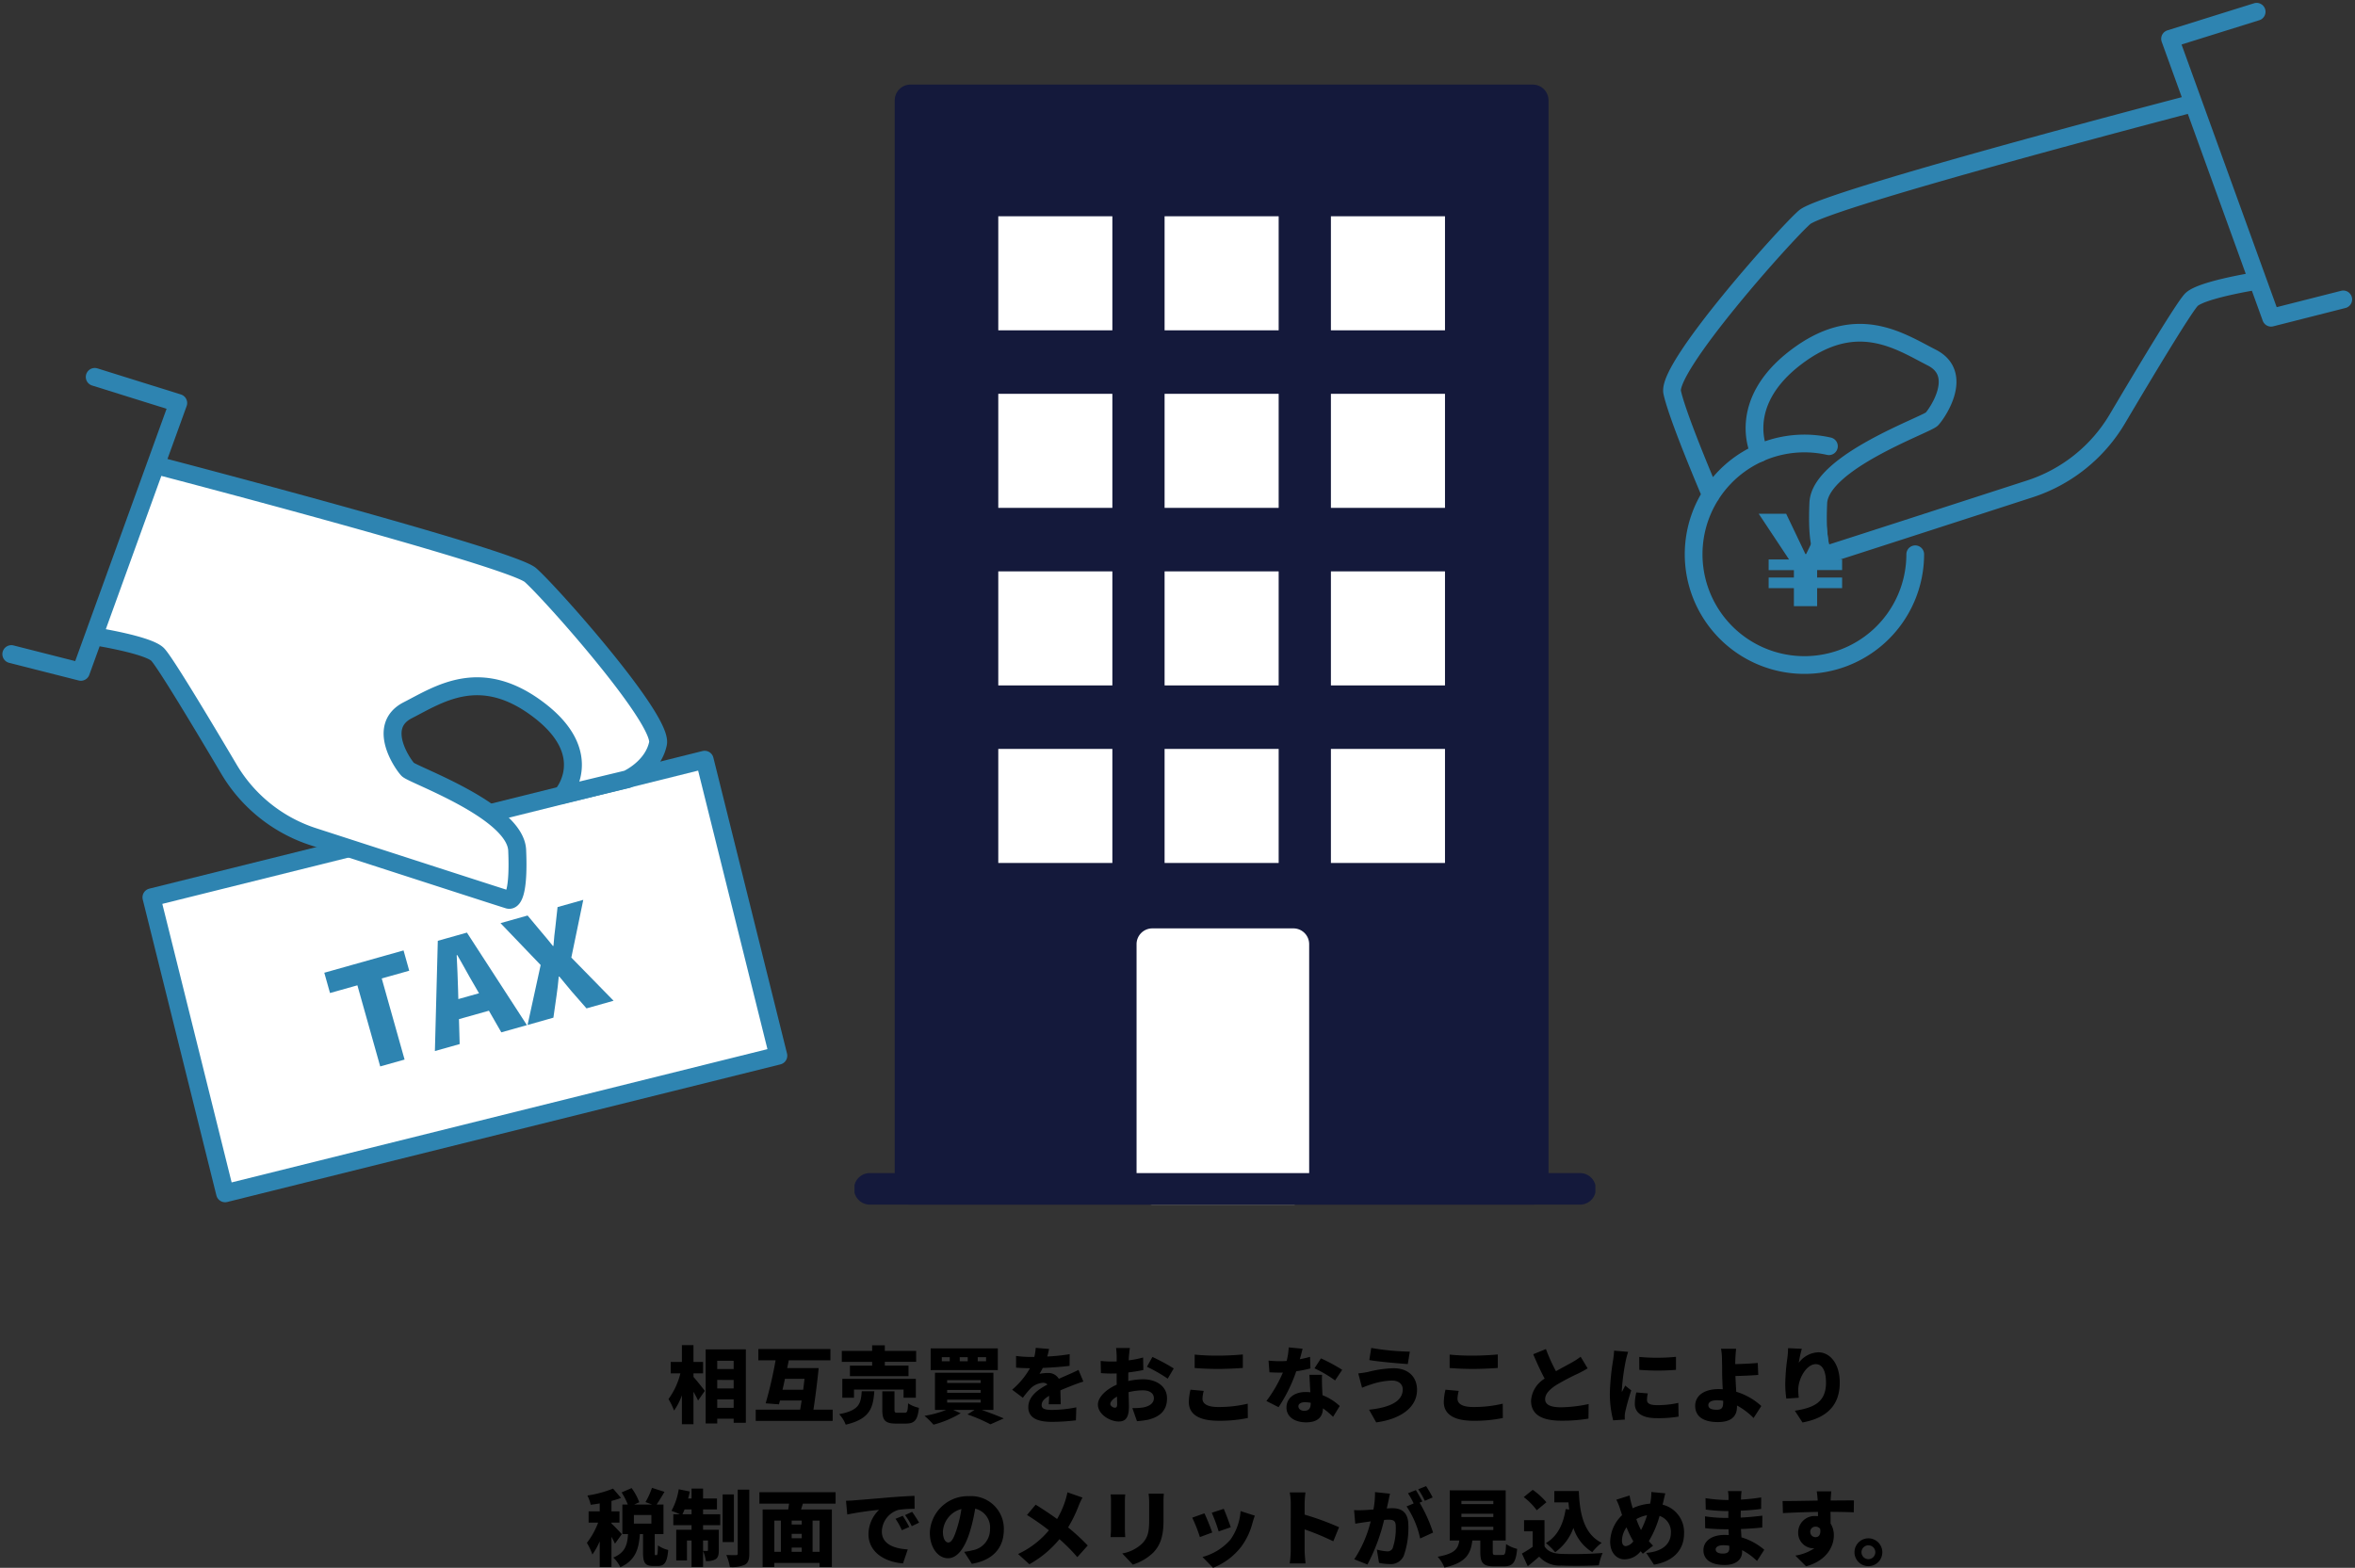
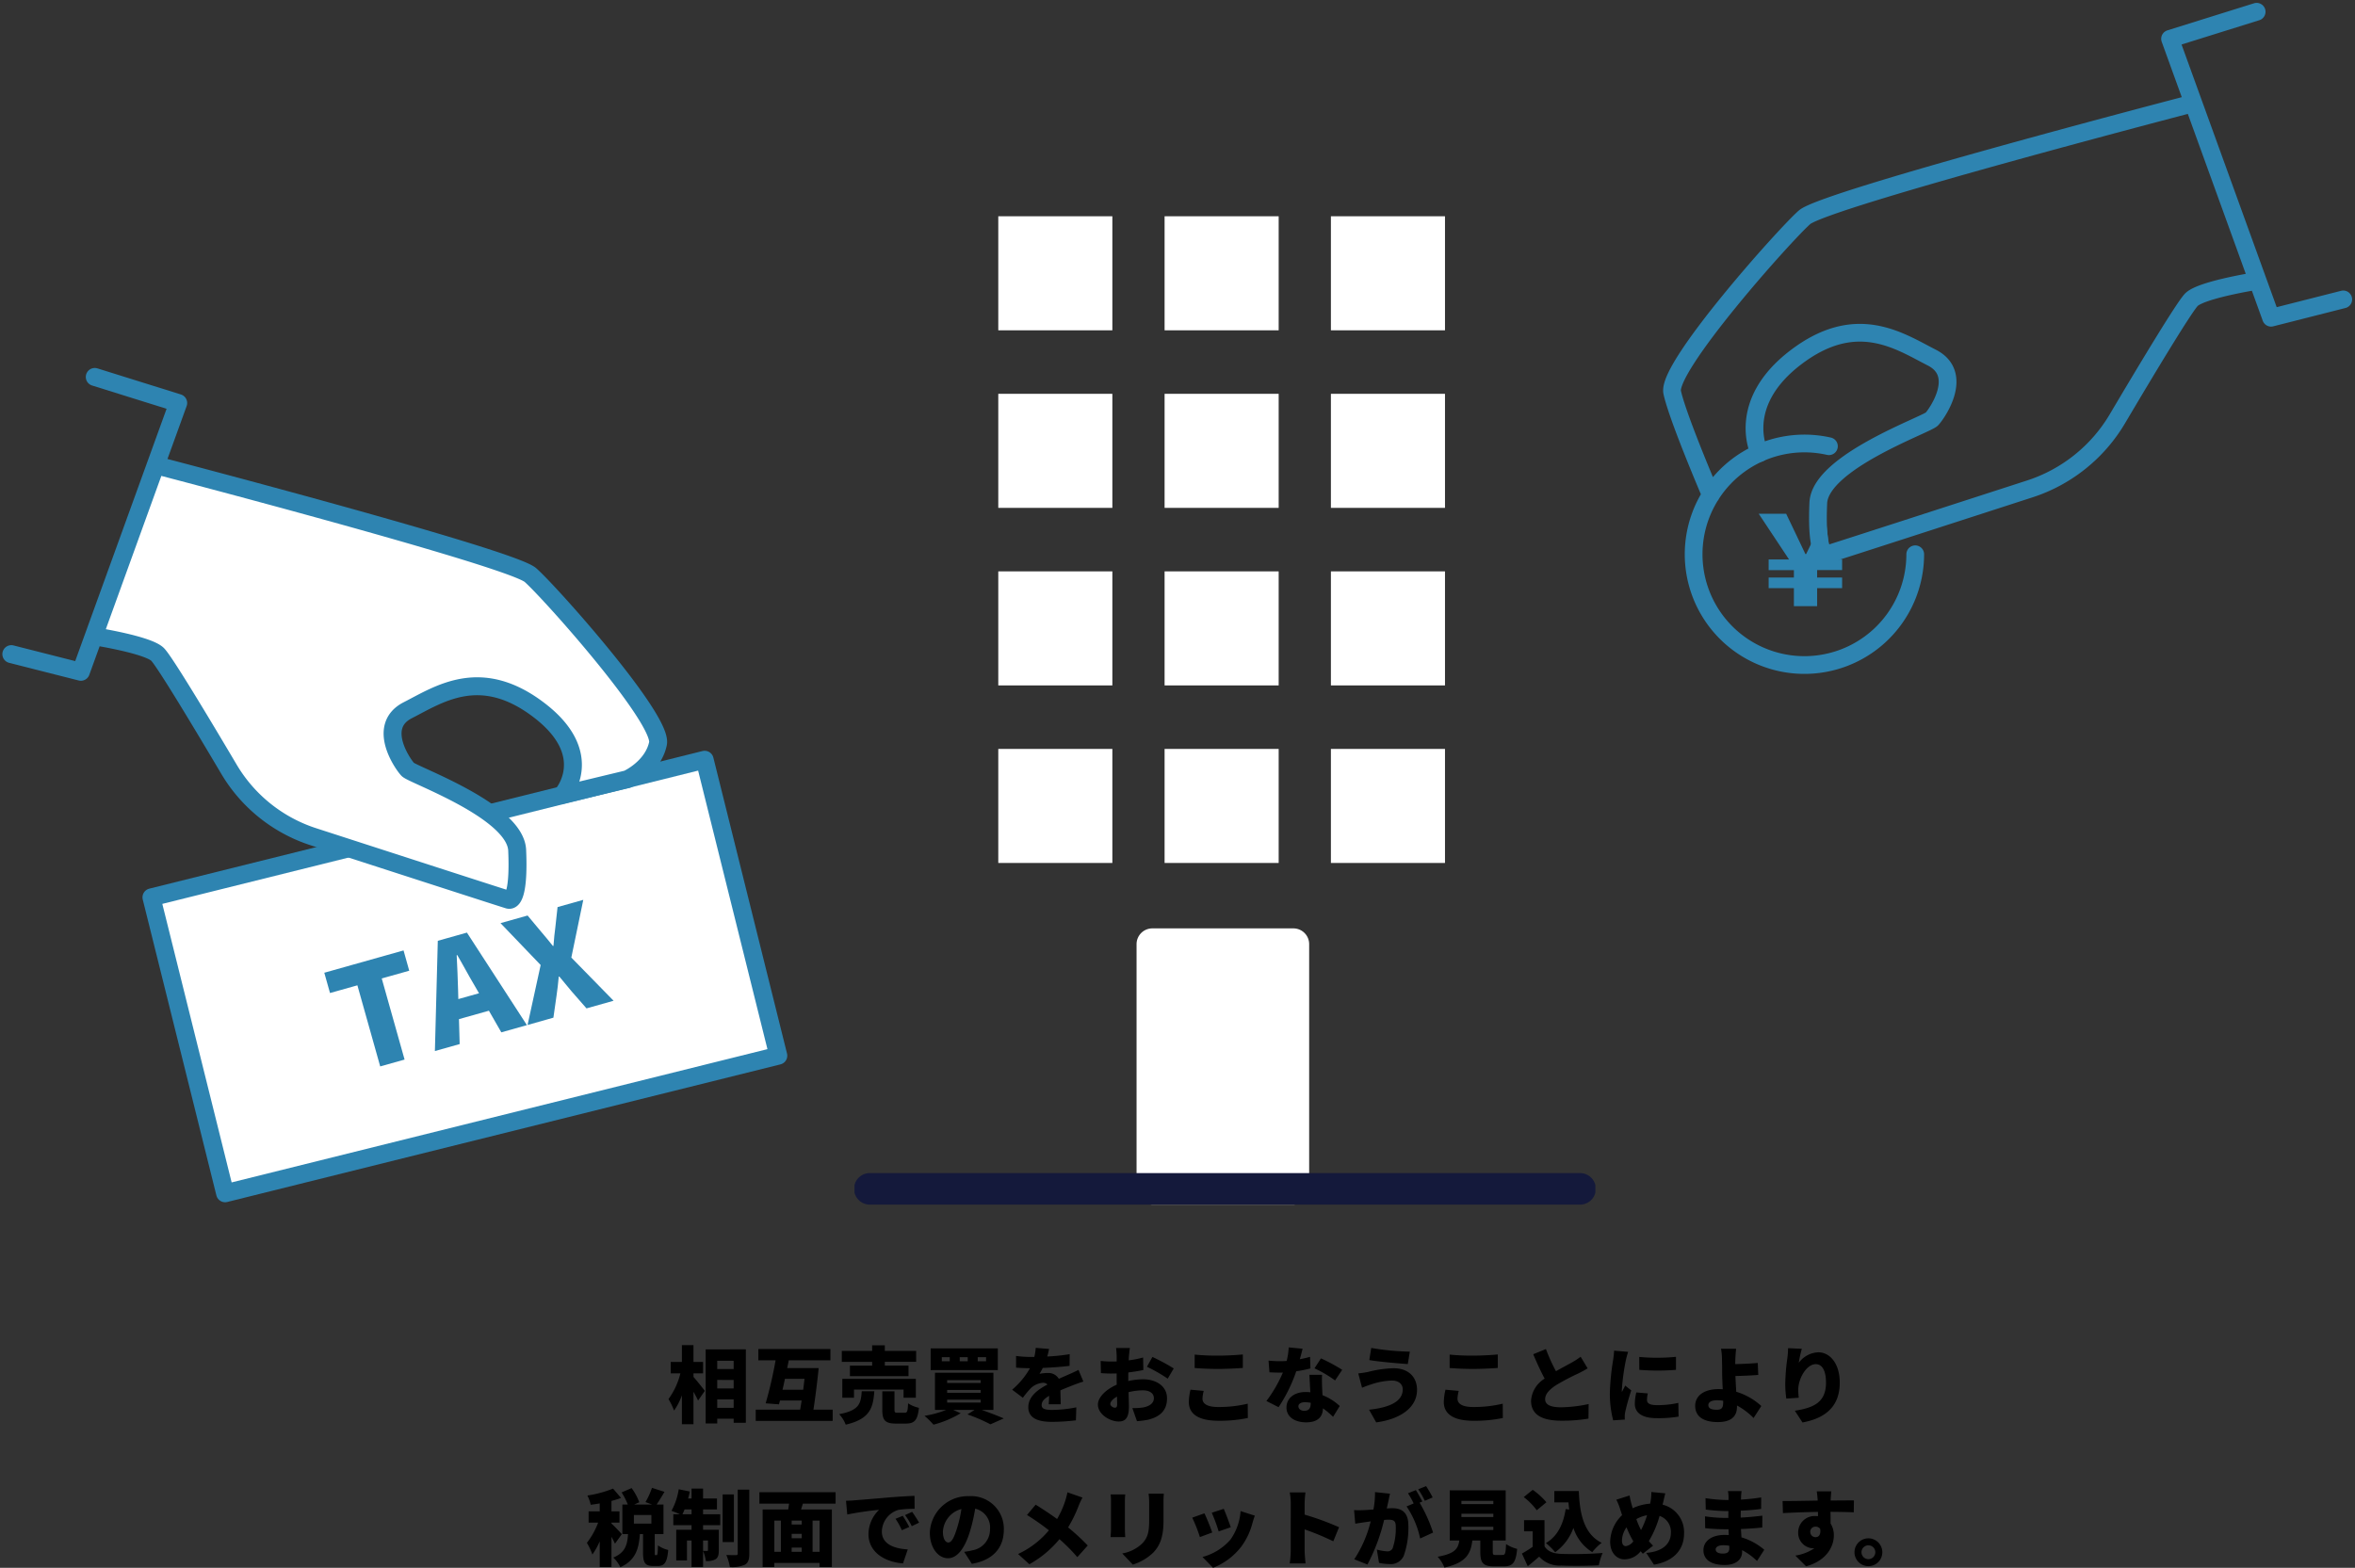
<svg xmlns="http://www.w3.org/2000/svg" width="395.63" height="263.459" viewBox="0 0 395.63 263.459">
  <rect x="0" y="0" width="395.63" height="263.459" fill="#333333" stroke="none" />
  <defs>
    <clipPath id="a">
      <rect width="132.656" height="140.986" fill="none" />
    </clipPath>
    <clipPath id="b">
      <rect width="116.716" height="113.727" fill="none" />
    </clipPath>
    <clipPath id="c">
      <rect width="124.47" height="188.212" fill="none" />
    </clipPath>
  </defs>
  <g>
    <path d="M116.501 230.779h1.61v-1.918h-1.61v-2.828h-1.946v2.828h-1.876v1.918h1.624a12.331 12.331 0 01-2 4.326 11.183 11.183 0 01.938 1.932 10.926 10.926 0 001.314-2.562v4.858h1.946v-5.46c.308.532.588 1.078.77 1.484l1.134-1.638c-.266-.35-1.4-1.792-1.9-2.338zm3.99 5.8v-1.432h2.758v1.428zm2.758-4.69v1.424h-2.758v-1.428zm0-3.22v1.386h-2.758v-1.39zm-4.7-1.918v12.452h1.946v-.8h2.758v.686h2.044v-12.342zm12.908 6.79c.14-.588.28-1.2.406-1.834h3.29c-.07.6-.14 1.232-.224 1.834zm5.194 3.346c.308-1.96.644-4.662.882-6.986h-5.292c.1-.448.182-.882.266-1.316h7v-1.89h-12.11v1.89h2.9a69.782 69.782 0 01-1.672 7.234l2.24.168.168-.644h3.64a71.728 71.728 0 01-.252 1.54h-7.462v1.89h12.926v-1.89zm9.87-7.406h-3.738v1.764h9.842v-1.768h-3.98v-.63h5.264v-1.844h-5.264v-.938h-2.128v.938h-5.1v1.848h5.1zm7.336 5.4v-3.178h-12.352v3.178h1.96v-1.372h8.33v1.372zm-9.086-1.092c-.154 2.03-.364 3.206-3.794 3.85a5.582 5.582 0 011.102 1.764c4.06-.952 4.606-2.8 4.8-5.614zm6.044 3.614c-.462 0-.546-.056-.546-.532v-3.068h-2.044v3.094c0 1.736.434 2.324 2.282 2.324h1.666c1.456 0 1.988-.56 2.2-2.646a5.558 5.558 0 01-1.82-.756c-.058 1.358-.142 1.584-.576 1.584zm14.84-8.652h-1.4v-.688h1.4zm-3.08 0h-1.344v-.688h1.344zm-3.024 0h-1.33v-.688h1.33zm8.078-2.17h-11.284v3.652h11.284zm-8.512 8.622h5.628v.49h-5.628zm0-1.638h5.628v.476h-5.628zm0-1.638h5.628v.476h-5.628zm7.77 5v-6.246h-9.814v6.244h1.876a16.966 16.966 0 01-3.64.994 13.793 13.793 0 011.512 1.484 17.272 17.272 0 004.564-1.918l-1.246-.56h3.584l-1.2.756a27.182 27.182 0 013.862 1.666l2.24-.994c-.9-.392-2.338-.952-3.7-1.428zm9.352-10.248l-2.24-.182a8.81 8.81 0 01-.238 1.526h-.546a18.43 18.43 0 01-2.52-.168v1.96c.742.07 1.764.1 2.338.1a13.265 13.265 0 01-3 3.612l1.806 1.358a15.448 15.448 0 011.306-1.582 3.306 3.306 0 012.058-.938 1.03 1.03 0 01.77.294c-1.554.812-3.22 1.974-3.22 3.808 0 1.862 1.652 2.464 3.948 2.464a34.2 34.2 0 004.046-.256l.07-2.184a21.086 21.086 0 01-4.074.434c-1.316 0-1.75-.238-1.75-.826 0-.56.378-1.022 1.26-1.54-.014.532-.042 1.05-.07 1.414h2.016c-.014-.63-.042-1.568-.056-2.338.742-.322 1.428-.588 1.96-.8s1.414-.532 1.9-.672l-.818-1.96c-.6.294-1.176.56-1.792.826-.49.224-.952.406-1.512.672a2.025 2.025 0 00-1.862-.98 6.818 6.818 0 00-1.386.14 10.583 10.583 0 00.546-.994c1.484-.056 3.206-.182 4.508-.35l.014-1.96a32.323 32.323 0 01-3.766.392c.15-.53.25-.964.304-1.272zm13.58-.154h-2.324c.042.266.1 1.078.1 1.372v.882c-.238.014-.462.014-.672.014a16.512 16.512 0 01-2.016-.1l.042 2.044a18.1 18.1 0 002.044.07c.182 0 .378 0 .6-.014v.8c0 .364 0 .728.014 1.092-1.764.77-3.164 2.086-3.164 3.346 0 1.61 1.988 2.842 3.5 2.842 1.008 0 1.708-.49 1.708-2.464 0-.434-.028-1.414-.056-2.464a10.117 10.117 0 012.39-.31c1.162 0 1.862.5 1.862 1.33 0 .854-.784 1.372-1.862 1.554a10.646 10.646 0 01-1.75.1l.77 2.2a15.82 15.82 0 001.9-.252c2.394-.6 3.15-1.946 3.15-3.584 0-2.072-1.834-3.206-4.046-3.206a11.848 11.848 0 00-2.464.294v-.546c0-.308 0-.6.014-.9.854-.1 1.75-.238 2.52-.406l-.042-2.1a17.673 17.673 0 01-2.422.476l.042-.714c.036-.364.106-1.092.162-1.358zm3.78 1.5l-.914 1.648a26.067 26.067 0 013.486 2l1.014-1.72a34.586 34.586 0 00-3.586-1.932zm-7.07 7.91c0-.392.42-.854 1.12-1.246.014.574.028 1.05.028 1.316 0 .49-.2.546-.406.546-.266-.004-.742-.284-.742-.62zm14.168-8.3v2.248c1.162.084 2.394.154 3.892.154 1.358 0 3.206-.084 4.2-.168v-2.266c-1.106.112-2.814.2-4.214.2a37.808 37.808 0 01-3.878-.174zm1.526 6.09l-2.226-.2a9.849 9.849 0 00-.28 2.058c0 2.016 1.6 3.164 5 3.164a23.154 23.154 0 004.912-.464l-.014-2.408a20.642 20.642 0 01-4.984.56c-1.89 0-2.618-.6-2.618-1.386a5.7 5.7 0 01.21-1.33zm16.6-7.084l-2.324-.224a11.15 11.15 0 01-.35 2.282q-.546.042-1.092.042c-.462 0-1.3-.028-1.946-.1l.154 1.96c.644.042 1.218.056 1.806.056.154 0 .294 0 .448-.014a22.546 22.546 0 01-2.768 4.784l2.044 1.036a25.749 25.749 0 002.968-6.034 19.1 19.1 0 002.38-.476l-.058-1.95c-.476.14-1.064.28-1.722.406.198-.696.366-1.34.464-1.774zm-.7 9.674c0-.406.434-.686 1.12-.686a5.222 5.222 0 01.952.1v.07c0 .784-.252 1.274-1.092 1.274-.584-.008-.976-.316-.976-.764zm3.976-5.292h-2.124c.042.784.1 1.946.154 2.94a6.409 6.409 0 00-.744-.048c-2.156 0-3.262 1.2-3.262 2.6.002 1.628 1.444 2.496 3.292 2.496 2.072 0 2.8-1.008 2.842-2.352a14.949 14.949 0 011.694 1.428l1.12-1.82a9.117 9.117 0 00-2.9-1.82c-.028-.588-.056-1.134-.07-1.47-.016-.686-.04-1.358.002-1.96zm2.184.952l1.2-1.792a28.331 28.331 0 00-3.57-1.918l-1.084 1.674a20.347 20.347 0 013.456 2.03zm11.368 1.5c0 2.016-2.142 3.038-5.656 3.416l1.2 2.128c4.046-.532 6.86-2.478 6.86-5.46 0-2.3-1.6-3.64-3.934-3.64a19.047 19.047 0 00-4.27.616 15.358 15.358 0 01-1.666.252l.63 2.408c.434-.168 1.064-.42 1.456-.532a12.043 12.043 0 013.542-.672c1.254-.008 1.842.692 1.842 1.476zm-5.292-6.958l-.322 2.03c1.624.28 4.788.56 6.468.672l.336-2.086a42.208 42.208 0 01-6.478-.624zm13.174 1.12v2.246c1.162.084 2.394.154 3.892.154 1.358 0 3.206-.084 4.2-.168v-2.266c-1.106.112-2.814.2-4.214.2a37.808 37.808 0 01-3.874-.174zm1.526 6.09l-2.226-.2a9.849 9.849 0 00-.28 2.058c0 2.016 1.6 3.164 5 3.164a23.154 23.154 0 004.916-.466l-.014-2.408a20.642 20.642 0 01-4.984.56c-1.89 0-2.618-.6-2.618-1.386a5.7 5.7 0 01.21-1.33zm14.644-7.028l-2.128.868c.616 1.456 1.274 2.9 1.918 4.1a4.718 4.718 0 00-2.282 3.71c0 2.59 2.226 3.36 5.11 3.36a26.906 26.906 0 004.536-.35l.028-2.45a23.148 23.148 0 01-4.62.546c-1.792 0-2.688-.434-2.688-1.358s.784-1.666 1.862-2.38a39.688 39.688 0 013.71-1.946c.574-.28 1.078-.56 1.568-.854l-1.176-1.96a10.518 10.518 0 01-1.456.952c-.6.35-1.666.9-2.688 1.484a28.583 28.583 0 01-1.69-3.73zm15.682 1.322l.014 2.17a39.34 39.34 0 006.16 0v-2.188a32.4 32.4 0 01-6.174.018zm1.444 6.132l-1.932-.168a8.309 8.309 0 00-.252 1.918c0 1.5 1.218 2.408 3.668 2.408a20.255 20.255 0 003.682-.266l-.042-2.3a16.1 16.1 0 01-3.528.378c-1.148 0-1.736-.238-1.736-.854a4.888 4.888 0 01.14-1.116zm-3.3-6.986l-2.366-.2a15.712 15.712 0 01-.168 1.582 40.409 40.409 0 00-.546 5.516 17.86 17.86 0 00.556 4.61l1.96-.126c-.014-.224-.014-.476-.014-.63a4.85 4.85 0 01.084-.672 37.123 37.123 0 011.008-3.6l-1.022-.812c-.182.406-.35.686-.546 1.078a2.588 2.588 0 01-.014-.322 36.8 36.8 0 01.672-5c.052-.248.266-1.102.392-1.424zm13.464 8.946c0-.518.56-.812 1.456-.812a6.334 6.334 0 011.036.084v.252c0 .91-.238 1.26-1.064 1.26-.77 0-1.428-.154-1.428-.784zm4.676-9.464h-2.548a9.6 9.6 0 01.164 1.778c.014.6.028 1.246.028 2.114 0 .686.042 1.834.1 2.912a9.905 9.905 0 00-.644-.028c-2.644 0-3.984 1.218-3.984 2.8 0 2.058 1.76 2.744 3.8 2.744 2.618 0 3.22-1.288 3.22-2.59v-.2a12 12 0 012.79 2.104l1.3-2.016a10.942 10.942 0 00-4.21-2.394c-.056-.91-.112-1.876-.14-2.646 1.12-.028 2.7-.084 3.836-.182l-.086-2.016c-1.106.112-2.674.168-3.78.2 0-.266 0-.532.014-.8.028-.618.07-1.318.14-1.78zm11.032 0l-2.31-.1a15.567 15.567 0 01-.112 1.61 33.883 33.883 0 00-.364 4.466 16.538 16.538 0 00.182 2.394l2.086-.14a11.754 11.754 0 01-.084-1.344c0-1.848 1.358-4.3 2.954-4.3.994 0 1.708.98 1.708 3.108 0 3.318-2.086 4.228-5.236 4.718l1.288 1.974c3.85-.714 6.258-2.688 6.258-6.692 0-3.164-1.61-5.1-3.612-5.1a4.3 4.3 0 00-3.274 1.76 20.567 20.567 0 01.516-2.354zm-198.24 31.154c-.252-.294-1.358-1.47-1.736-1.778v-.168h1.344v-1.89h-1.344v-1.75a16.7 16.7 0 001.61-.5l-1.344-1.568a19.392 19.392 0 01-4.312 1.162 6.467 6.467 0 01.56 1.554c.49-.056.994-.14 1.512-.224v1.33h-1.866v1.89h1.6a12.771 12.771 0 01-1.89 3.4 10.909 10.909 0 01.924 1.96 11.21 11.21 0 001.232-2.218v4.33h1.974v-5.082c.238.42.448.84.588 1.148zm4.97-1.778h-2.94v-1.442h2.94zm.686 5.306c-.112 0-.126-.042-.126-.5v-3.042h1.47v-4.97h-1.148c.392-.574.854-1.344 1.316-2.128l-2.1-.672a12.8 12.8 0 01-1.092 2.394l1.106.406h-3l.854-.378a9.752 9.752 0 00-1.288-2.38l-1.68.728a11.122 11.122 0 011.036 2.03h-.91v4.97h.952c-.112 1.736-.42 3.094-2.478 3.948a5.343 5.343 0 011.19 1.624c2.59-1.19 3.108-3.136 3.276-5.572h.532v3.052c0 1.708.294 2.31 1.708 2.31h.784c1.092 0 1.568-.588 1.736-2.688a5.219 5.219 0 01-1.722-.77c-.028 1.428-.084 1.638-.238 1.638zm4.536-6.874c.112-.238.238-.518.35-.812h1.176v.812zm4.284 4.41v1.6c0 .126-.042.154-.154.154s-.406 0-.672-.014v-1.74zm-.826-5.222h2.338v-1.834h-2.338v-1.666h-1.932v1.666h-.574c.112-.392.2-.784.28-1.176l-1.862-.378a11.042 11.042 0 01-1.218 3.626c.364.126.966.364 1.414.574h-1.106v1.834h3.066v.77h-2.576v5.166h1.806v-3.36h.77v4.452h1.932v-2.688a6.137 6.137 0 01.462 1.68 2.876 2.876 0 001.638-.294c.448-.294.546-.77.546-1.512v-3.444h-2.646v-.77h2.884v-1.834h-2.884zm5.18-2.52h-1.89v8.008h1.89zm.644-.8v10.71c0 .224-.084.294-.308.294s-.938 0-1.61-.028a8.792 8.792 0 01.6 2.03 5.392 5.392 0 002.52-.392c.56-.336.742-.868.742-1.89v-10.722zm13.75 10.446h-1.176v-5.25h1.176zm-7.6-5.25h1.1v5.25h-1.1zm4.606.658h-1.694v-.658h1.688zm-1.694 3.878h1.688v.714h-1.694zm1.694-1.568h-1.694v-.742h1.688zm5.684-5.81v-1.918h-12.8v1.918h4.984c-.042.322-.1.658-.14.98h-4.3v9.674h1.96v-.7h7.6v.7h2.072v-9.674h-5.18l.308-.98zm1.75-.49l.21 2.31a53.782 53.782 0 015.348-.784 5.714 5.714 0 00-1.782 4.088c0 2.982 2.674 4.676 5.8 4.914l.8-2.352c-2.422-.14-4.354-.952-4.354-3.01a3.887 3.887 0 012.814-3.64 17.657 17.657 0 012.688-.168l-.014-2.184c-1.022.042-2.674.14-4.074.252-2.562.224-4.676.392-5.992.5-.272.032-.884.06-1.448.074zm9.534 2.534l-1.218.5a11.247 11.247 0 011.064 1.918l1.246-.546a18.554 18.554 0 00-1.096-1.872zm1.582-.672l-1.2.546a11.725 11.725 0 011.134 1.862l1.232-.588a24.416 24.416 0 00-1.17-1.82zm15.4 3.01a5.489 5.489 0 00-5.824-5.642 6.385 6.385 0 00-6.608 6.16c0 2.394 1.316 4.27 3.052 4.27 1.652 0 2.912-1.876 3.738-4.676a27.862 27.862 0 00.826-3.654 3.242 3.242 0 012.492 3.472 3.546 3.546 0 01-2.968 3.528 10.653 10.653 0 01-1.372.252l1.288 2.016c3.636-.616 5.372-2.772 5.372-5.726zm-10.234.294a4.174 4.174 0 013.108-3.78 20.782 20.782 0 01-.714 3.15c-.5 1.624-.924 2.478-1.484 2.478-.494 0-.914-.63-.914-1.848zm23.45-5.7l-2.534-.882a11.254 11.254 0 01-.368 1.43 15.068 15.068 0 01-1.37 3.052 61.38 61.38 0 00-3.6-2.408l-1.456 1.736a38.409 38.409 0 013.682 2.576 14.864 14.864 0 01-5.18 3.976l1.9 1.722a17.553 17.553 0 005.054-4.214 29.113 29.113 0 013 3.024l1.75-1.96a35.721 35.721 0 00-3.3-3.038 22.3 22.3 0 001.764-3.612 12.6 12.6 0 01.654-1.4zm13.66-.652h-2.562a11.074 11.074 0 01.1 1.512v2.9c0 1.932-.2 2.926-1.134 3.92a6.4 6.4 0 01-3.388 1.708l1.778 1.876a8.746 8.746 0 003.43-2.016c1.064-1.12 1.722-2.52 1.722-5.334v-3.058a18.28 18.28 0 01.054-1.508zm-6.482.126h-2.45a10.814 10.814 0 01.056 1.106v4.746c0 .434-.056 1.036-.07 1.316h2.464a20.687 20.687 0 01-.056-1.3v-4.76c0-.51.028-.762.056-1.112zm16.55 2.418l-2.016.658a26.353 26.353 0 011.162 3.136l2.03-.7c-.212-.658-.898-2.478-1.176-3.094zm5.22 1.148l-2.394-.77a9.333 9.333 0 01-1.708 4.8 9.446 9.446 0 01-4.69 2.912l1.778 1.82a11.094 11.094 0 004.746-3.57 11.481 11.481 0 001.876-3.974c.098-.336.196-.672.392-1.218zm-8.47-.392l-2.044.728a25.484 25.484 0 011.288 3.262l2.072-.77c-.28-.812-.924-2.436-1.316-3.22zm14.5 6.3a15.717 15.717 0 01-.168 2.114h2.66c-.07-.63-.154-1.736-.154-2.114v-3.6a43.662 43.662 0 014.816 2l.966-2.366a46.286 46.286 0 00-5.782-2.114v-1.914a16.645 16.645 0 01.14-1.82h-2.642a9.78 9.78 0 01.168 1.82zm16.678-9.6l-2.52-.266a14.172 14.172 0 01-.266 2.926c-.63.042-1.2.084-1.61.1a15.98 15.98 0 01-1.638 0l.2 2.282c.462-.084 1.274-.2 1.722-.266.2-.028.5-.07.868-.126a20.336 20.336 0 01-2.758 6.37l2.212.882a31.322 31.322 0 002.8-7.49q.42-.042.672-.042c.868 0 1.288.126 1.288 1.148a10.4 10.4 0 01-.518 3.64.948.948 0 01-.952.532 9.105 9.105 0 01-1.708-.294l.364 2.226a8.509 8.509 0 001.708.2 2.383 2.383 0 002.436-1.358 13.967 13.967 0 00.784-5.166c0-2.1-1.064-2.856-2.674-2.856-.252 0-.574.014-.952.042.084-.364.168-.756.252-1.134s.192-.934.29-1.35zm6.062-1.274l-1.316.532a15.616 15.616 0 011.106 1.932l1.316-.56a19.982 19.982 0 00-1.106-1.908zm-1.722.672l-1.316.532a13.4 13.4 0 01.952 1.708l-1.19.5a15.37 15.37 0 012.282 5.39l2.17-.994a24.8 24.8 0 00-2.266-5.026l.462-.2c-.254-.486-.744-1.396-1.094-1.914zm7.658 6.16h5.362v.542h-5.362zm0-2.184h5.362v.546h-5.362zm0-2.17h5.362v.546h-5.362zm5.8 9.1c-.462 0-.532-.056-.532-.546v-1.89h2.17v-8.432h-9.398v8.428h1.61c-.2 1.386-.742 2.212-3.64 2.73a5.916 5.916 0 011.134 1.82c3.64-.812 4.424-2.324 4.69-4.55h1.34v1.9c0 1.834.448 2.45 2.31 2.45h1.624c1.512 0 2.044-.616 2.254-2.94a5.88 5.88 0 01-1.862-.812c-.07 1.6-.154 1.834-.588 1.834zm11.714-7.718c-.392 2.59-1.414 4.606-3.318 5.712a10.792 10.792 0 011.554 1.54 8.654 8.654 0 003.066-4.088 7.5 7.5 0 003.164 4.074 8.821 8.821 0 011.582-1.568c-2.982-1.484-3.7-4.886-3.836-8.708h-4.116v1.918h2.38c.028.406.07.812.126 1.2zm-3.234-1.148a11.979 11.979 0 00-2.3-2.086l-1.506 1.218a11.162 11.162 0 012.184 2.212zm-.322 3.01h-3.43v1.876h1.446v2.6a20.068 20.068 0 01-1.806 1.134l.98 2.128c.756-.6 1.344-1.106 1.918-1.61a4.585 4.585 0 003.7 1.5c1.75.084 4.536.056 6.314-.042a10.242 10.242 0 01.644-2.072 65.058 65.058 0 01-6.916.154c-1.372-.056-2.324-.406-2.842-1.274zm20.3-4.508l-2.352-.224a8.438 8.438 0 01-.112 1.484c-.028.154-.056.308-.084.476a8.185 8.185 0 00-2.94.77c-.07-.252-.14-.5-.21-.742a14.129 14.129 0 01-.308-1.4l-2.226.7a9.79 9.79 0 01.63 1.554l.336 1.05a6.325 6.325 0 00-2 4.48c0 1.9 1.162 2.94 2.38 2.94a3.468 3.468 0 002.742-1.358c.112.14.238.266.364.42l1.722-1.358c-.238-.224-.476-.49-.714-.756a17.364 17.364 0 001.806-4.242 2.816 2.816 0 011.9 2.842c0 1.512-.98 3.108-4.144 3.374l1.3 1.974c2.87-.462 5.054-2.17 5.054-5.236a4.758 4.758 0 00-3.6-4.844 2.44 2.44 0 01.07-.308c.102-.392.26-1.19.386-1.596zm-7.284 7.966a3.909 3.909 0 01.77-2.254 15.372 15.372 0 001.138 2.348 1.9 1.9 0 01-1.26.812c-.42.004-.648-.36-.648-.906zm2.408-3.626a5.425 5.425 0 011.806-.658 14.336 14.336 0 01-1.014 2.492 15.667 15.667 0 01-.788-1.834zm13.332 5.082c0-.392.448-.7 1.232-.7a6.38 6.38 0 011.05.084c.014.168.014.308.014.406 0 .714-.392.91-1.106.91s-1.19-.238-1.19-.7zm4.354-9.8h-2.294a5.356 5.356 0 01.1 1.022v.476h-.48a26.412 26.412 0 01-3.388-.308l.042 1.918a32.269 32.269 0 003.36.252h.448c-.014.378-.014.77-.014 1.148h-.63a24.266 24.266 0 01-3.29-.266l.028 1.988c.882.112 2.492.182 3.234.182h.69l.042.98c-.224-.014-.448-.028-.686-.028-2.226 0-3.57 1.064-3.57 2.562 0 1.554 1.218 2.492 3.584 2.492 1.848 0 2.912-.9 2.912-2.212v-.28a10.688 10.688 0 012.506 1.82l1.218-1.89a10.643 10.643 0 00-3.836-2.086c-.028-.476-.056-.952-.084-1.4a47.457 47.457 0 003.584-.252l.014-1.988c-1.078.126-2.2.252-3.64.322 0-.364 0-.756.014-1.162 1.344-.056 2.576-.168 3.416-.294l.014-1.932a31.377 31.377 0 01-3.4.364c0-.154.014-.294.014-.406.008-.336.05-.728.092-1.022zm15.078.042h-2.45c.042.21.1.728.154 1.4a.628.628 0 00.014.154c-1.806.028-4.284.084-5.908.07l.056 2.03c1.708-.084 3.78-.168 5.88-.2.014.238.014.476.014.714a2.811 2.811 0 00-.35-.014 2.762 2.762 0 00-2.982 2.73 2.6 2.6 0 002.478 2.688 1.522 1.522 0 00.252-.014 7.84 7.84 0 01-3.206 1.238l1.806 1.8c3.5-.952 4.662-3.388 4.662-5.18a3.6 3.6 0 00-.546-2c0-.588 0-1.3-.014-1.974 1.764.014 3.08.042 3.906.084l.028-2c-.728-.014-2.6.014-3.906.014v-.154c.014-.252.07-1.12.112-1.39zm-3.542 6.846a.853.853 0 01.9-.91.906.906 0 01.77.378c.154 1.064-.322 1.386-.77 1.386a.884.884 0 01-.9-.854zm9.77 1.05a2.338 2.338 0 102.338 2.338 2.342 2.342 0 00-2.338-2.338zm0 3.5a1.162 1.162 0 111.162-1.162 1.168 1.168 0 01-1.162 1.162z" />
    <g transform="translate(0 61.439)">
      <rect width="95.77" height="51.245" transform="rotate(-13.972 377.319 -59.142)" fill="#fff" />
      <g clip-path="url(#a)">
        <rect width="95.77" height="51.245" transform="rotate(-13.972 377.319 -59.142)" fill="none" stroke="#2e84b1" stroke-linecap="round" stroke-linejoin="round" stroke-width="3.013" />
        <path d="M15.916 45.499s8.761 1.379 10.513 2.986c1.094 1 7.427 11.549 12.03 19.326a25.683 25.683 0 0014.2 11.362c12.2 3.952 32.155 10.415 32.763 10.581.875.24 1.752-1.7 1.46-8.318S69.36 68.777 68.499 67.857s-5.271-7.255 0-9.946 12.251-7.531 22.081 0 3.889 14.222 3.889 14.222l10.921-2.626s4.271-1.9 5.146-5.985-18.106-25.407-21.42-28.323-62.683-18.4-62.683-18.4" fill="#fff" />
        <path d="M15.916 45.499s8.761 1.379 10.513 2.986c1.094 1 7.427 11.549 12.03 19.326a25.683 25.683 0 0014.2 11.362c12.2 3.952 32.155 10.415 32.763 10.581.875.24 1.752-1.7 1.46-8.318S69.36 68.777 68.499 67.857s-5.271-7.255 0-9.946 12.251-7.531 22.081 0 3.889 14.222 3.889 14.222l10.921-2.626s4.271-1.9 5.146-5.985-18.106-25.407-21.42-28.323-62.683-18.4-62.683-18.4M15.921 1.904l14.017 4.381-16.354 45.164-11.68-2.966" fill="none" stroke="#2e84b1" stroke-linecap="round" stroke-linejoin="round" stroke-width="3.013" />
        <path d="M60.04 104.135l-4.6 1.295-.96-3.408 13.315-3.75.955 3.41-4.619 1.3 3.837 13.63-4.094 1.152zm13.509-7.48l4.893-1.378 10.078 15.55-4.3 1.21-2.085-3.634-5.031 1.416.119 4.189-4.163 1.172zm3.449 9.793l3.476-.979-.772-1.338c-.935-1.564-1.941-3.477-2.888-5.087l-.092.027c.09 1.9.193 4.018.235 5.832zm13.831-5.724l-6.744-7.037 4.55-1.281 2.236 2.678c.614.691 1.23 1.48 2.021 2.443l.091-.025c.08-1.208.195-2.2.312-3.1l.373-3.413 4.322-1.216-2.008 9.7 7.1 7.257-4.551 1.281-2.515-2.875c-.662-.776-1.3-1.557-2.056-2.481l-.091.025c-.092 1.162-.231 2.162-.368 3.164l-.531 3.729-4.34 1.228z" fill="#2e84b1" />
      </g>
    </g>
    <g>
      <g transform="translate(278.914)" clip-path="url(#b)">
        <path d="M22.451 98.836h-4.239v-1.79h4.239v-1.245h-4.239v-1.785h3.426l-5.094-7.68h4.611l1.668 3.487c.834 1.721 1.033 2.179 1.56 3.278h.131c.549-1.1.79-1.639 1.56-3.278l1.625-3.487.639 5.479-1.209 2.2h3.426V95.8h-4.196v1.246h4.195v1.79h-4.195v3.03h-3.908z" fill="#2e84b1" />
        <path d="M28.337 74.984a18.614 18.614 0 1014.5 18.157m-34.33-9.944s-5.591-13.034-6.5-17.276 18.79-26.366 22.224-29.4 65.055-19.089 65.055-19.089" fill="none" stroke="#2e84b1" stroke-linecap="round" stroke-linejoin="round" stroke-width="2.979" />
        <path d="M16.673 76.138s-4.157-8.225 6.044-16.041 17.443-2.792 22.914 0 .894 9.366 0 10.322-18.774 7.223-19.078 14.094.606 8.879 1.516 8.631c.63-.172 21.339-6.879 34-10.981a26.65 26.65 0 0014.733-11.795c4.775-8.07 11.348-19.012 12.483-20.055 1.818-1.668 10.91-3.1 10.91-3.1m-.001-45.238L85.647 6.522l16.972 46.87 12.123-3.078" fill="none" stroke="#2e84b1" stroke-linecap="round" stroke-linejoin="round" stroke-width="2.979" />
      </g>
    </g>
    <g>
      <g clip-path="url(#c)" transform="translate(143.55 14.213)">
-         <path d="M113.945 188.212H9.411a2.65 2.65 0 01-2.649-2.651V2.651A2.651 2.651 0 019.411 0h104.534a2.651 2.651 0 012.651 2.651v182.91a2.65 2.65 0 01-2.651 2.651" fill="#14193b" />
        <path d="M73.733 188.212H50.039a2.65 2.65 0 01-2.651-2.651v-41.115a2.65 2.65 0 012.651-2.651h23.694a2.65 2.65 0 012.651 2.651v41.115a2.65 2.65 0 01-2.651 2.651" fill="#fff" />
        <path d="M121.819 188.213H2.651a2.651 2.651 0 110-5.3h119.168a2.651 2.651 0 110 5.3" fill="#14193b" />
        <rect width="19.165" height="19.165" transform="translate(24.157 22.129)" fill="#fff" />
        <rect width="19.165" height="19.165" transform="translate(52.096 22.129)" fill="#fff" />
        <rect width="19.165" height="19.165" transform="translate(80.037 22.129)" fill="#fff" />
        <rect width="19.165" height="19.165" transform="translate(24.157 51.965)" fill="#fff" />
        <rect width="19.165" height="19.165" transform="translate(52.096 51.965)" fill="#fff" />
        <rect width="19.165" height="19.165" transform="translate(80.037 51.965)" fill="#fff" />
        <rect width="19.165" height="19.165" transform="translate(24.157 81.801)" fill="#fff" />
        <rect width="19.165" height="19.165" transform="translate(52.096 81.801)" fill="#fff" />
        <rect width="19.165" height="19.165" transform="translate(80.037 81.801)" fill="#fff" />
        <rect width="19.165" height="19.165" transform="translate(24.157 111.636)" fill="#fff" />
        <rect width="19.165" height="19.165" transform="translate(52.096 111.636)" fill="#fff" />
        <rect width="19.165" height="19.165" transform="translate(80.037 111.636)" fill="#fff" />
      </g>
    </g>
  </g>
</svg>